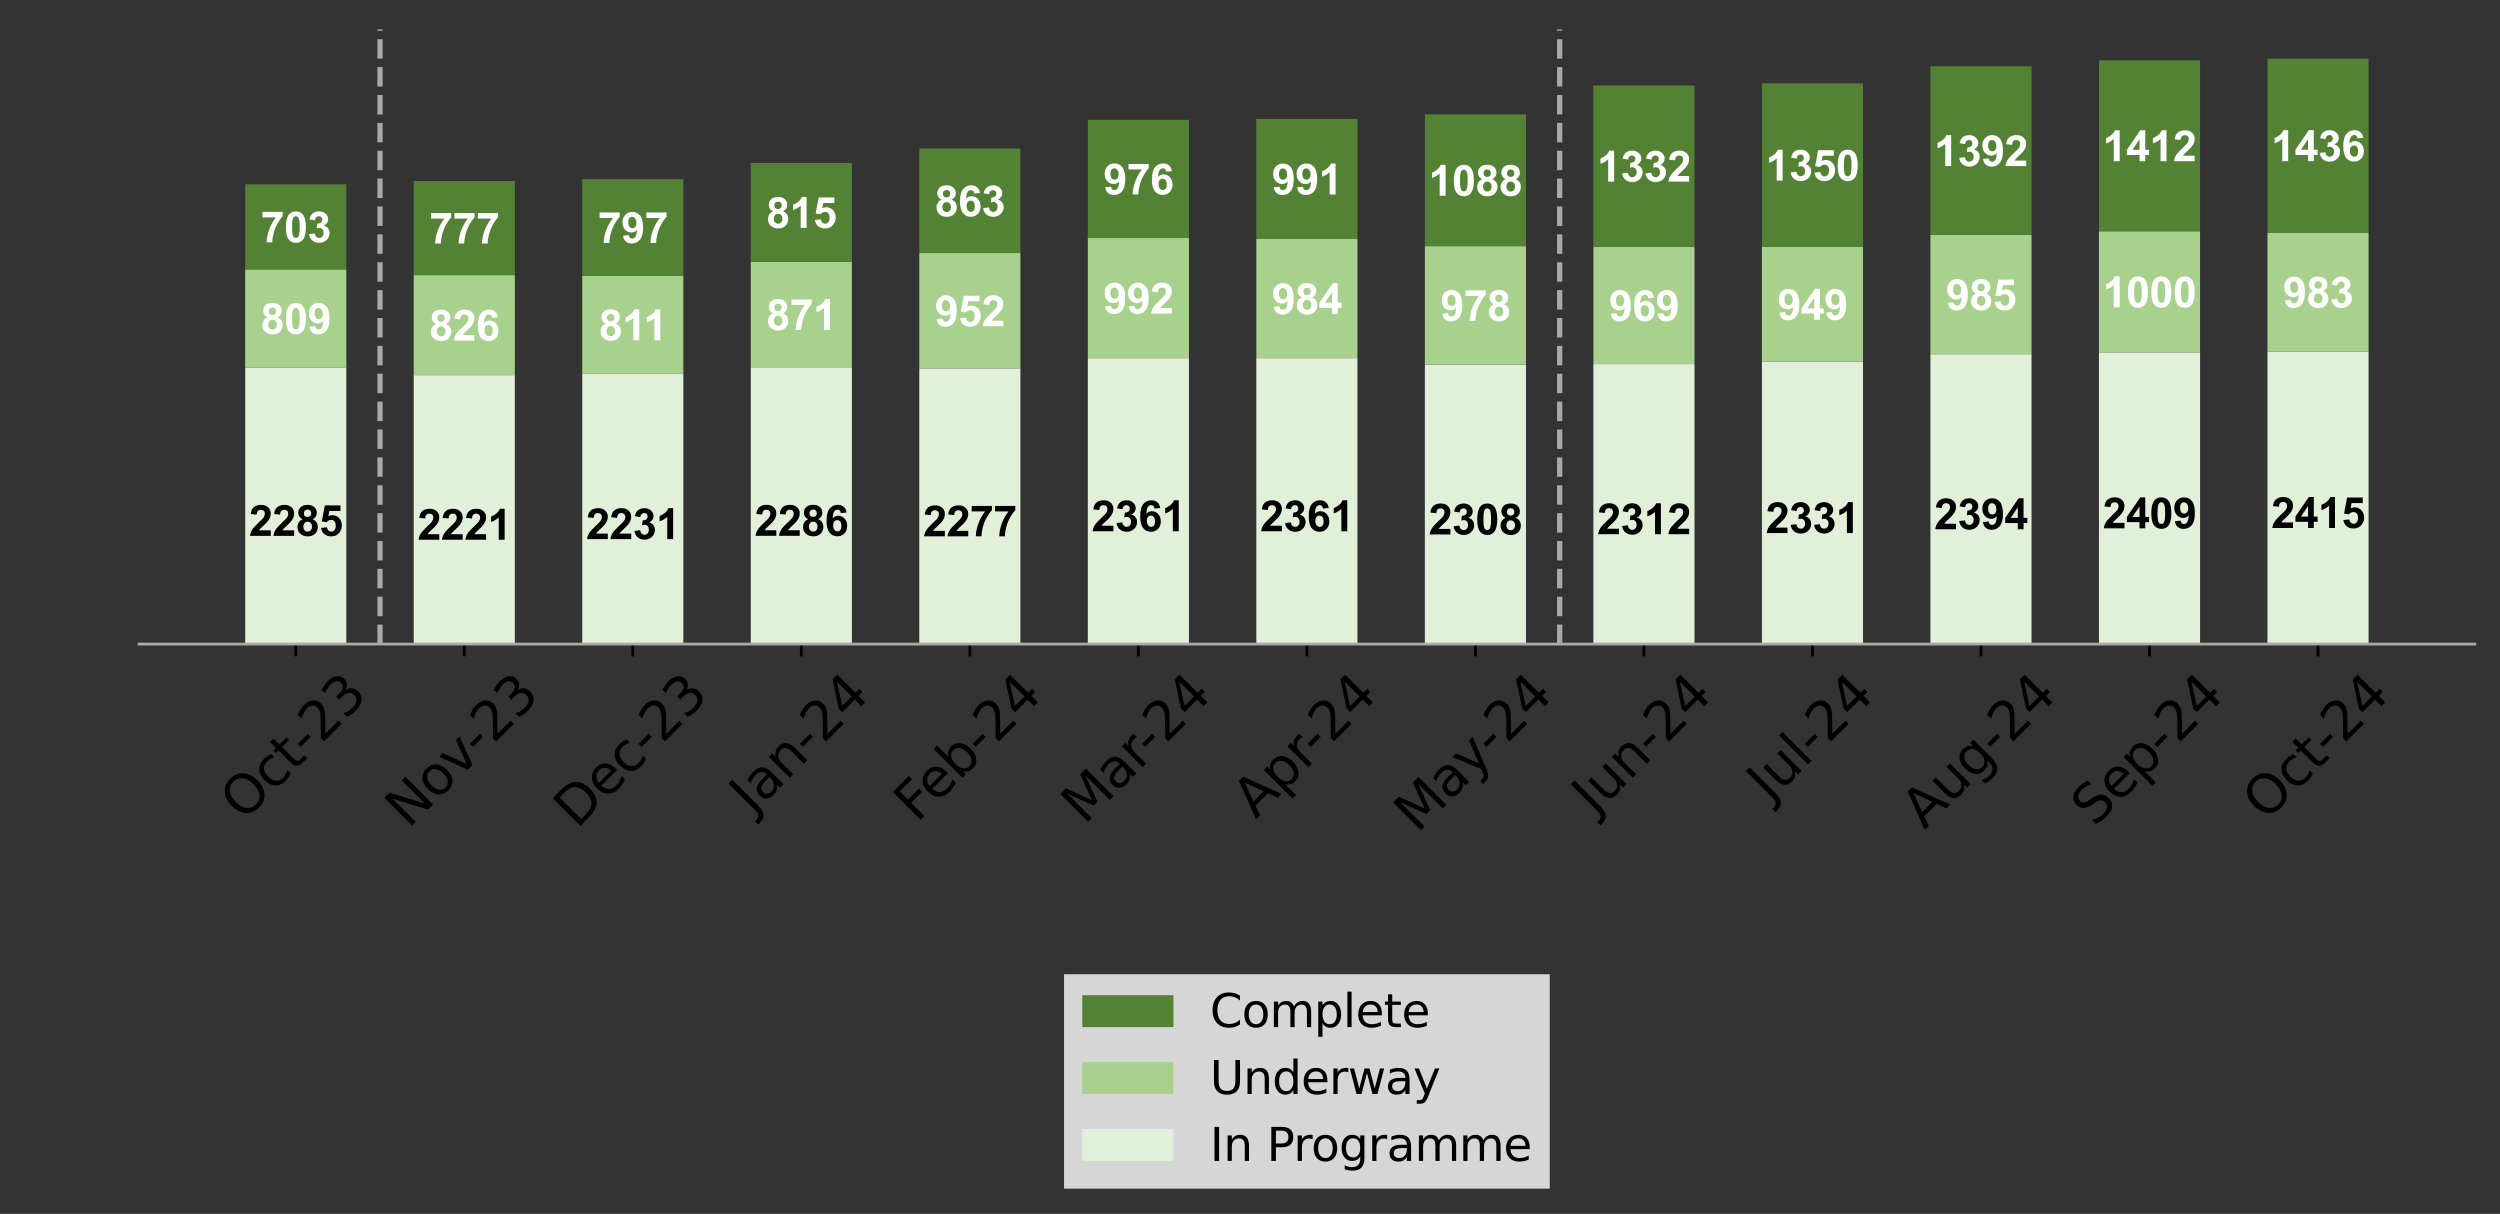
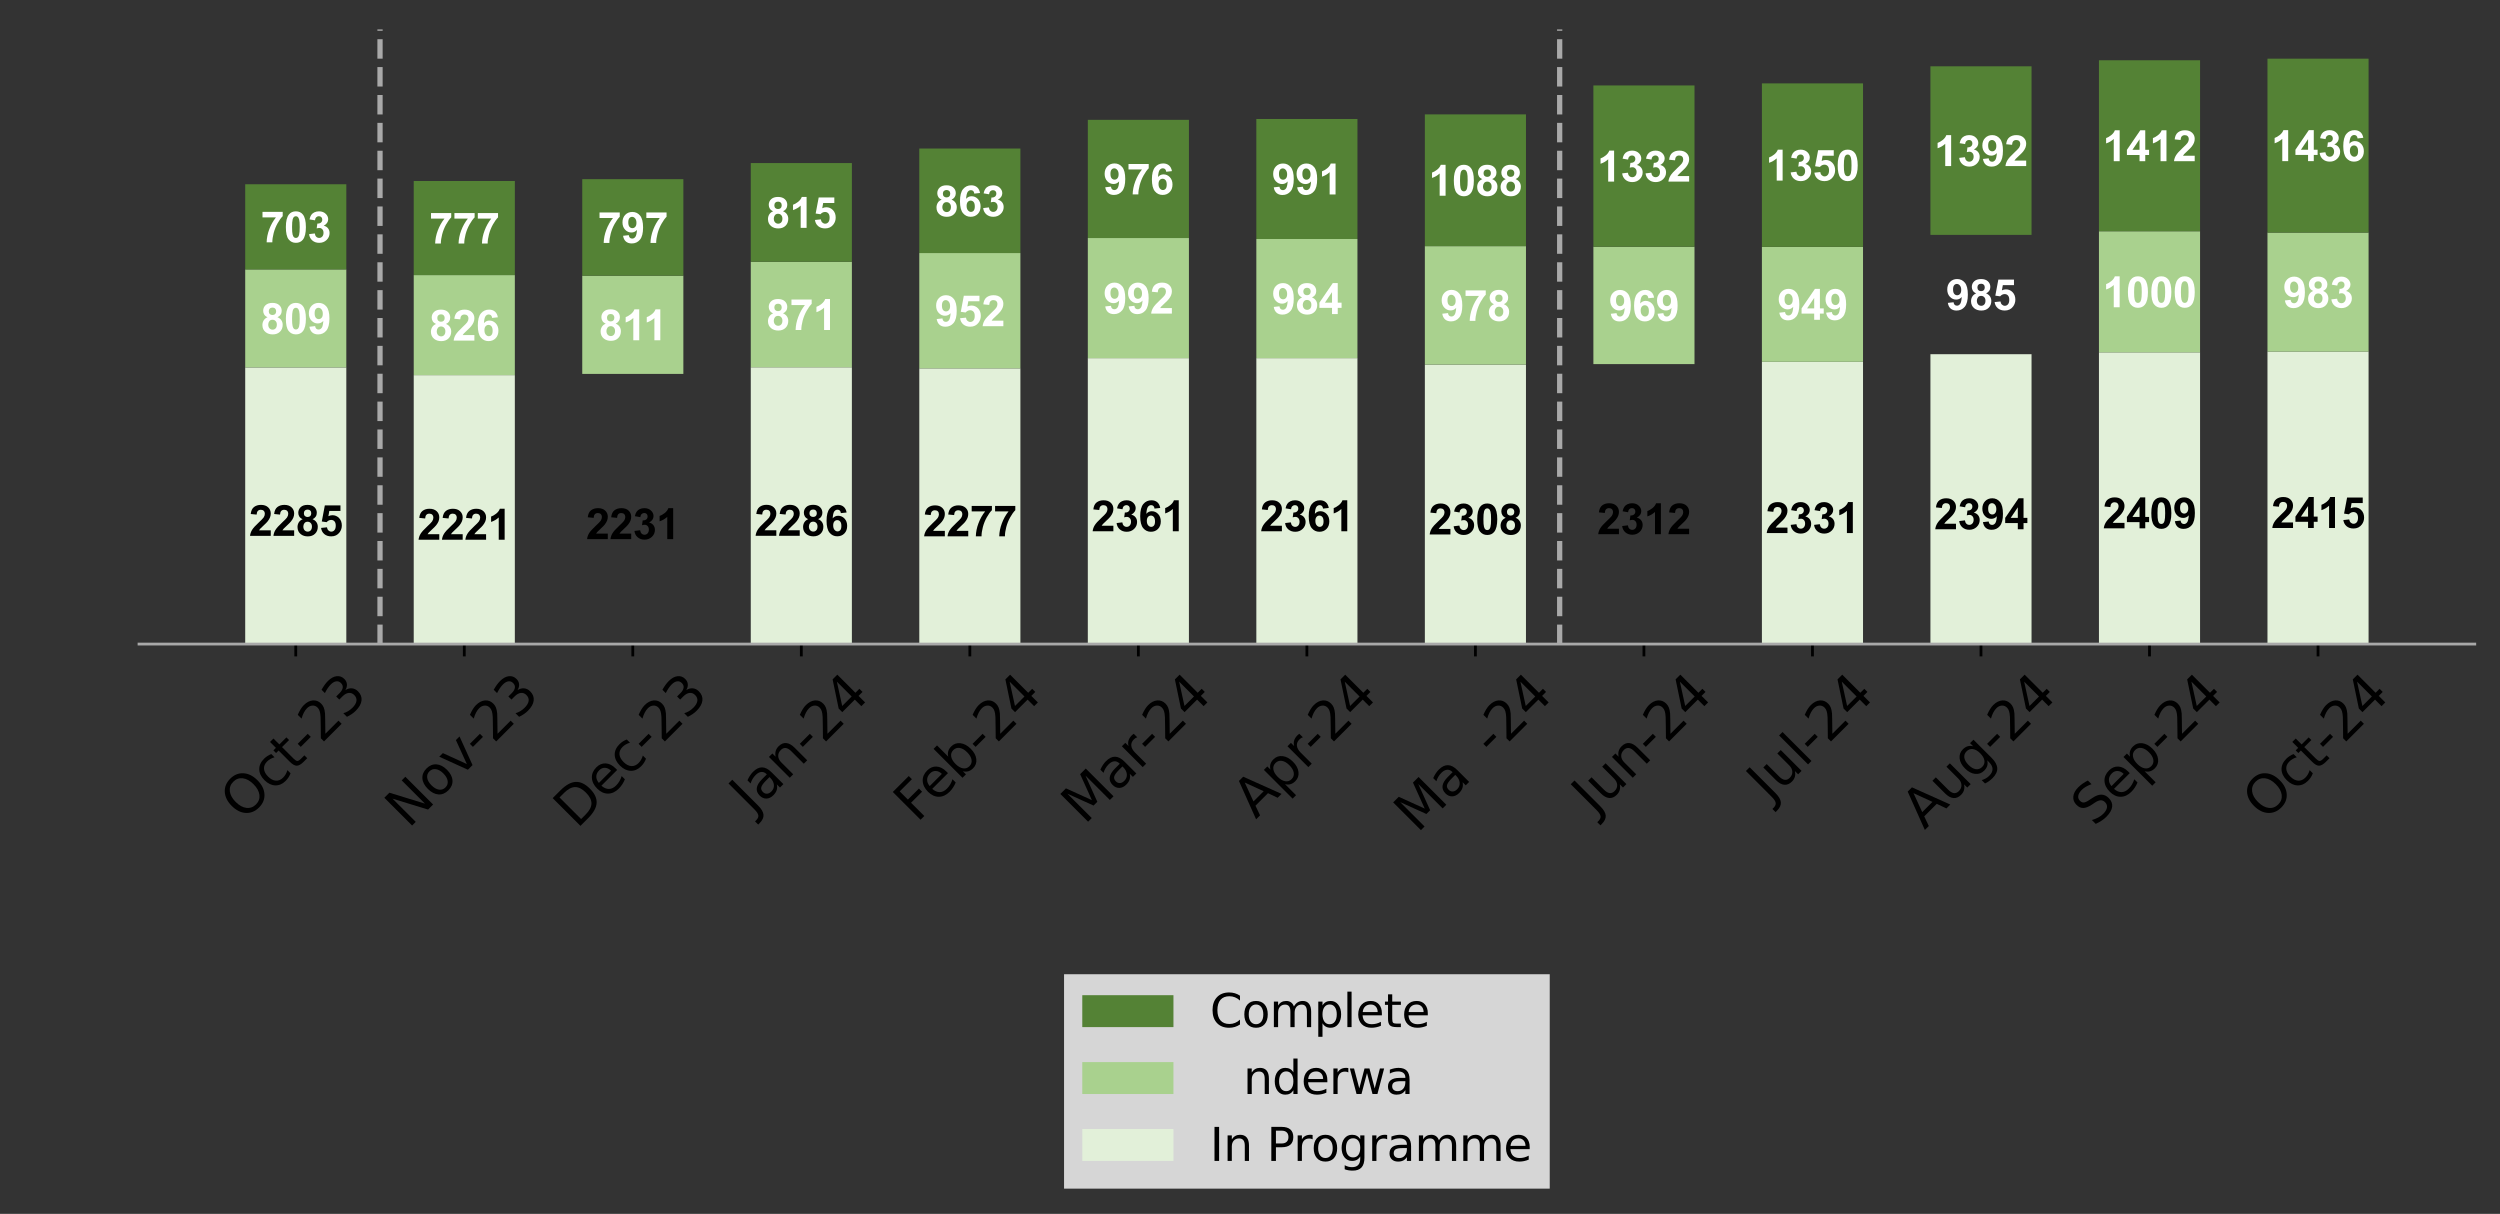
<svg xmlns="http://www.w3.org/2000/svg" xmlns:xlink="http://www.w3.org/1999/xlink" height="346.179pt" version="1.1" viewBox="0 0 712.96 346.179" width="712.96pt">
  <rect x="0" y="0" width="712.96" height="346.179" fill="#333333" stroke="none" />
  <defs>
    <style type="text/css">*{stroke-linecap:butt;stroke-linejoin:round;}</style>
  </defs>
  <g id="figure_1">
    <g id="patch_1">
      <path d="M 0 346.179  L 712.96 346.179  L 712.96 0  L 0 0  z " style="fill:none;" />
    </g>
    <g id="axes_1">
      <g id="patch_2">
        <path d="M 39.65 183.685  L 705.76 183.685  L 705.76 8.385  L 39.65 8.385  z " style="fill:none;" />
      </g>
      <g id="patch_3">
        <path clip-path="url(#p31ed3a5bf6)" d="M 69.928 183.685  L 98.764 183.685  L 98.764 104.767  L 69.928 104.767  z " style="fill:#e2f0d9;" />
      </g>
      <g id="patch_4">
        <path clip-path="url(#p31ed3a5bf6)" d="M 117.988 183.685  L 146.824 183.685  L 146.824 106.978  L 117.988 106.978  z " style="fill:#e2f0d9;" />
      </g>
      <g id="patch_5">
-         <path clip-path="url(#p31ed3a5bf6)" d="M 166.047 183.685  L 194.883 183.685  L 194.883 106.632  L 166.047 106.632  z " style="fill:#e2f0d9;" />
-       </g>
+         </g>
      <g id="patch_6">
        <path clip-path="url(#p31ed3a5bf6)" d="M 214.107 183.685  L 242.943 183.685  L 242.943 104.733  L 214.107 104.733  z " style="fill:#e2f0d9;" />
      </g>
      <g id="patch_7">
        <path clip-path="url(#p31ed3a5bf6)" d="M 262.167 183.685  L 291.003 183.685  L 291.003 105.044  L 262.167 105.044  z " style="fill:#e2f0d9;" />
      </g>
      <g id="patch_8">
        <path clip-path="url(#p31ed3a5bf6)" d="M 310.227 183.685  L 339.063 183.685  L 339.063 102.143  L 310.227 102.143  z " style="fill:#e2f0d9;" />
      </g>
      <g id="patch_9">
        <path clip-path="url(#p31ed3a5bf6)" d="M 358.287 183.685  L 387.123 183.685  L 387.123 102.143  L 358.287 102.143  z " style="fill:#e2f0d9;" />
      </g>
      <g id="patch_10">
        <path clip-path="url(#p31ed3a5bf6)" d="M 406.347 183.685  L 435.183 183.685  L 435.183 103.973  L 406.347 103.973  z " style="fill:#e2f0d9;" />
      </g>
      <g id="patch_11">
-         <path clip-path="url(#p31ed3a5bf6)" d="M 454.407 183.685  L 483.243 183.685  L 483.243 103.835  L 454.407 103.835  z " style="fill:#e2f0d9;" />
-       </g>
+         </g>
      <g id="patch_12">
        <path clip-path="url(#p31ed3a5bf6)" d="M 502.467 183.685  L 531.303 183.685  L 531.303 103.179  L 502.467 103.179  z " style="fill:#e2f0d9;" />
      </g>
      <g id="patch_13">
        <path clip-path="url(#p31ed3a5bf6)" d="M 550.527 183.685  L 579.363 183.685  L 579.363 101.003  L 550.527 101.003  z " style="fill:#e2f0d9;" />
      </g>
      <g id="patch_14">
        <path clip-path="url(#p31ed3a5bf6)" d="M 598.586 183.685  L 627.422 183.685  L 627.422 100.485  L 598.586 100.485  z " style="fill:#e2f0d9;" />
      </g>
      <g id="patch_15">
        <path clip-path="url(#p31ed3a5bf6)" d="M 646.646 183.685  L 675.482 183.685  L 675.482 100.278  L 646.646 100.278  z " style="fill:#e2f0d9;" />
      </g>
      <g id="patch_16">
        <path clip-path="url(#p31ed3a5bf6)" d="M 69.928 104.767  L 98.764 104.767  L 98.764 76.827  L 69.928 76.827  z " style="fill:#a9d18e;" />
      </g>
      <g id="patch_17">
        <path clip-path="url(#p31ed3a5bf6)" d="M 117.988 106.978  L 146.824 106.978  L 146.824 78.45  L 117.988 78.45  z " style="fill:#a9d18e;" />
      </g>
      <g id="patch_18">
        <path clip-path="url(#p31ed3a5bf6)" d="M 166.047 106.632  L 194.883 106.632  L 194.883 78.623  L 166.047 78.623  z " style="fill:#a9d18e;" />
      </g>
      <g id="patch_19">
        <path clip-path="url(#p31ed3a5bf6)" d="M 214.107 104.733  L 242.943 104.733  L 242.943 74.651  L 214.107 74.651  z " style="fill:#a9d18e;" />
      </g>
      <g id="patch_20">
        <path clip-path="url(#p31ed3a5bf6)" d="M 262.167 105.044  L 291.003 105.044  L 291.003 72.164  L 262.167 72.164  z " style="fill:#a9d18e;" />
      </g>
      <g id="patch_21">
        <path clip-path="url(#p31ed3a5bf6)" d="M 310.227 102.143  L 339.063 102.143  L 339.063 67.882  L 310.227 67.882  z " style="fill:#a9d18e;" />
      </g>
      <g id="patch_22">
        <path clip-path="url(#p31ed3a5bf6)" d="M 358.287 102.143  L 387.123 102.143  L 387.123 68.158  L 358.287 68.158  z " style="fill:#a9d18e;" />
      </g>
      <g id="patch_23">
        <path clip-path="url(#p31ed3a5bf6)" d="M 406.347 103.973  L 435.183 103.973  L 435.183 70.196  L 406.347 70.196  z " style="fill:#a9d18e;" />
      </g>
      <g id="patch_24">
        <path clip-path="url(#p31ed3a5bf6)" d="M 454.407 103.835  L 483.243 103.835  L 483.243 70.369  L 454.407 70.369  z " style="fill:#a9d18e;" />
      </g>
      <g id="patch_25">
        <path clip-path="url(#p31ed3a5bf6)" d="M 502.467 103.179  L 531.303 103.179  L 531.303 70.403  L 502.467 70.403  z " style="fill:#a9d18e;" />
      </g>
      <g id="patch_26">
-         <path clip-path="url(#p31ed3a5bf6)" d="M 550.527 101.003  L 579.363 101.003  L 579.363 66.984  L 550.527 66.984  z " style="fill:#a9d18e;" />
-       </g>
+         </g>
      <g id="patch_27">
        <path clip-path="url(#p31ed3a5bf6)" d="M 598.586 100.485  L 627.422 100.485  L 627.422 65.948  L 598.586 65.948  z " style="fill:#a9d18e;" />
      </g>
      <g id="patch_28">
        <path clip-path="url(#p31ed3a5bf6)" d="M 646.646 100.278  L 675.482 100.278  L 675.482 66.328  L 646.646 66.328  z " style="fill:#a9d18e;" />
      </g>
      <g id="patch_29">
        <path clip-path="url(#p31ed3a5bf6)" d="M 69.928 76.827  L 98.764 76.827  L 98.764 52.547  L 69.928 52.547  z " style="fill:#548235;" />
      </g>
      <g id="patch_30">
        <path clip-path="url(#p31ed3a5bf6)" d="M 117.988 78.45  L 146.824 78.45  L 146.824 51.615  L 117.988 51.615  z " style="fill:#548235;" />
      </g>
      <g id="patch_31">
        <path clip-path="url(#p31ed3a5bf6)" d="M 166.047 78.623  L 194.883 78.623  L 194.883 51.097  L 166.047 51.097  z " style="fill:#548235;" />
      </g>
      <g id="patch_32">
        <path clip-path="url(#p31ed3a5bf6)" d="M 214.107 74.651  L 242.943 74.651  L 242.943 46.503  L 214.107 46.503  z " style="fill:#548235;" />
      </g>
      <g id="patch_33">
        <path clip-path="url(#p31ed3a5bf6)" d="M 262.167 72.164  L 291.003 72.164  L 291.003 42.359  L 262.167 42.359  z " style="fill:#548235;" />
      </g>
      <g id="patch_34">
        <path clip-path="url(#p31ed3a5bf6)" d="M 310.227 67.882  L 339.063 67.882  L 339.063 34.174  L 310.227 34.174  z " style="fill:#548235;" />
      </g>
      <g id="patch_35">
        <path clip-path="url(#p31ed3a5bf6)" d="M 358.287 68.158  L 387.123 68.158  L 387.123 33.932  L 358.287 33.932  z " style="fill:#548235;" />
      </g>
      <g id="patch_36">
        <path clip-path="url(#p31ed3a5bf6)" d="M 406.347 70.196  L 435.183 70.196  L 435.183 32.619  L 406.347 32.619  z " style="fill:#548235;" />
      </g>
      <g id="patch_37">
        <path clip-path="url(#p31ed3a5bf6)" d="M 454.407 70.369  L 483.243 70.369  L 483.243 24.365  L 454.407 24.365  z " style="fill:#548235;" />
      </g>
      <g id="patch_38">
        <path clip-path="url(#p31ed3a5bf6)" d="M 502.467 70.403  L 531.303 70.403  L 531.303 23.778  L 502.467 23.778  z " style="fill:#548235;" />
      </g>
      <g id="patch_39">
        <path clip-path="url(#p31ed3a5bf6)" d="M 550.527 66.984  L 579.363 66.984  L 579.363 18.908  L 550.527 18.908  z " style="fill:#548235;" />
      </g>
      <g id="patch_40">
        <path clip-path="url(#p31ed3a5bf6)" d="M 598.586 65.948  L 627.422 65.948  L 627.422 17.181  L 598.586 17.181  z " style="fill:#548235;" />
      </g>
      <g id="patch_41">
        <path clip-path="url(#p31ed3a5bf6)" d="M 646.646 66.328  L 675.482 66.328  L 675.482 16.732  L 646.646 16.732  z " style="fill:#548235;" />
      </g>
      <g id="matplotlib.axis_1">
        <g id="xtick_1">
          <g id="line2d_1">
            <defs>
              <path d="M 0 0  L 0 3.5  " id="m6306b6f9f6" style="stroke:#000000;stroke-width:0.8;" />
            </defs>
            <g>
              <use style="stroke:#000000;stroke-width:0.8;" x="84.346" xlink:href="#m6306b6f9f6" y="183.685" />
            </g>
          </g>
          <g id="text_1">
            <g transform="translate(69.441 234.407)rotate(-45)scale(0.15 -0.15)">
              <defs>
                <path d="M 2522 4238  Q 1834 4238 1429 3725  Q 1025 3213 1025 2328  Q 1025 1447 1429 934  Q 1834 422 2522 422  Q 3209 422 3611 934  Q 4013 1447 4013 2328  Q 4013 3213 3611 3725  Q 3209 4238 2522 4238  z M 2522 4750  Q 3503 4750 4090 4092  Q 4678 3434 4678 2328  Q 4678 1225 4090 567  Q 3503 -91 2522 -91  Q 1538 -91 948 565  Q 359 1222 359 2328  Q 359 3434 948 4092  Q 1538 4750 2522 4750  z " id="DejaVuSans-4f" transform="scale(0.016)" />
                <path d="M 3122 3366  L 3122 2828  Q 2878 2963 2633 3030  Q 2388 3097 2138 3097  Q 1578 3097 1268 2742  Q 959 2388 959 1747  Q 959 1106 1268 751  Q 1578 397 2138 397  Q 2388 397 2633 464  Q 2878 531 3122 666  L 3122 134  Q 2881 22 2623 -34  Q 2366 -91 2075 -91  Q 1284 -91 818 406  Q 353 903 353 1747  Q 353 2603 823 3093  Q 1294 3584 2113 3584  Q 2378 3584 2631 3529  Q 2884 3475 3122 3366  z " id="DejaVuSans-63" transform="scale(0.016)" />
                <path d="M 1172 4494  L 1172 3500  L 2356 3500  L 2356 3053  L 1172 3053  L 1172 1153  Q 1172 725 1289 603  Q 1406 481 1766 481  L 2356 481  L 2356 0  L 1766 0  Q 1100 0 847 248  Q 594 497 594 1153  L 594 3053  L 172 3053  L 172 3500  L 594 3500  L 594 4494  L 1172 4494  z " id="DejaVuSans-74" transform="scale(0.016)" />
                <path d="M 313 2009  L 1997 2009  L 1997 1497  L 313 1497  L 313 2009  z " id="DejaVuSans-2d" transform="scale(0.016)" />
                <path d="M 1228 531  L 3431 531  L 3431 0  L 469 0  L 469 531  Q 828 903 1448 1529  Q 2069 2156 2228 2338  Q 2531 2678 2651 2914  Q 2772 3150 2772 3378  Q 2772 3750 2511 3984  Q 2250 4219 1831 4219  Q 1534 4219 1204 4116  Q 875 4013 500 3803  L 500 4441  Q 881 4594 1212 4672  Q 1544 4750 1819 4750  Q 2544 4750 2975 4387  Q 3406 4025 3406 3419  Q 3406 3131 3298 2873  Q 3191 2616 2906 2266  Q 2828 2175 2409 1742  Q 1991 1309 1228 531  z " id="DejaVuSans-32" transform="scale(0.016)" />
                <path d="M 2597 2516  Q 3050 2419 3304 2112  Q 3559 1806 3559 1356  Q 3559 666 3084 287  Q 2609 -91 1734 -91  Q 1441 -91 1130 -33  Q 819 25 488 141  L 488 750  Q 750 597 1062 519  Q 1375 441 1716 441  Q 2309 441 2620 675  Q 2931 909 2931 1356  Q 2931 1769 2642 2001  Q 2353 2234 1838 2234  L 1294 2234  L 1294 2753  L 1863 2753  Q 2328 2753 2575 2939  Q 2822 3125 2822 3475  Q 2822 3834 2567 4026  Q 2313 4219 1838 4219  Q 1578 4219 1281 4162  Q 984 4106 628 3988  L 628 4550  Q 988 4650 1302 4700  Q 1616 4750 1894 4750  Q 2613 4750 3031 4423  Q 3450 4097 3450 3541  Q 3450 3153 3228 2886  Q 3006 2619 2597 2516  z " id="DejaVuSans-33" transform="scale(0.016)" />
              </defs>
              <use xlink:href="#DejaVuSans-4f" />
              <use x="78.711" xlink:href="#DejaVuSans-63" />
              <use x="133.691" xlink:href="#DejaVuSans-74" />
              <use x="172.9" xlink:href="#DejaVuSans-2d" />
              <use x="208.984" xlink:href="#DejaVuSans-32" />
              <use x="272.607" xlink:href="#DejaVuSans-33" />
            </g>
          </g>
        </g>
        <g id="xtick_2">
          <g id="line2d_2">
            <g>
              <use style="stroke:#000000;stroke-width:0.8;" x="132.406" xlink:href="#m6306b6f9f6" y="183.685" />
            </g>
          </g>
          <g id="text_2">
            <g transform="translate(116.458 236.492)rotate(-45)scale(0.15 -0.15)">
              <defs>
                <path d="M 628 4666  L 1478 4666  L 3547 763  L 3547 4666  L 4159 4666  L 4159 0  L 3309 0  L 1241 3903  L 1241 0  L 628 0  L 628 4666  z " id="DejaVuSans-4e" transform="scale(0.016)" />
                <path d="M 1959 3097  Q 1497 3097 1228 2736  Q 959 2375 959 1747  Q 959 1119 1226 758  Q 1494 397 1959 397  Q 2419 397 2687 759  Q 2956 1122 2956 1747  Q 2956 2369 2687 2733  Q 2419 3097 1959 3097  z M 1959 3584  Q 2709 3584 3137 3096  Q 3566 2609 3566 1747  Q 3566 888 3137 398  Q 2709 -91 1959 -91  Q 1206 -91 779 398  Q 353 888 353 1747  Q 353 2609 779 3096  Q 1206 3584 1959 3584  z " id="DejaVuSans-6f" transform="scale(0.016)" />
                <path d="M 191 3500  L 800 3500  L 1894 563  L 2988 3500  L 3597 3500  L 2284 0  L 1503 0  L 191 3500  z " id="DejaVuSans-76" transform="scale(0.016)" />
              </defs>
              <use xlink:href="#DejaVuSans-4e" />
              <use x="74.805" xlink:href="#DejaVuSans-6f" />
              <use x="135.986" xlink:href="#DejaVuSans-76" />
              <use x="192.541" xlink:href="#DejaVuSans-2d" />
              <use x="228.625" xlink:href="#DejaVuSans-32" />
              <use x="292.248" xlink:href="#DejaVuSans-33" />
            </g>
          </g>
        </g>
        <g id="xtick_3">
          <g id="line2d_3">
            <g>
              <use style="stroke:#000000;stroke-width:0.8;" x="180.465" xlink:href="#m6306b6f9f6" y="183.685" />
            </g>
          </g>
          <g id="text_3">
            <g transform="translate(164.468 236.593)rotate(-45)scale(0.15 -0.15)">
              <defs>
                <path d="M 1259 4147  L 1259 519  L 2022 519  Q 2988 519 3436 956  Q 3884 1394 3884 2338  Q 3884 3275 3436 3711  Q 2988 4147 2022 4147  L 1259 4147  z M 628 4666  L 1925 4666  Q 3281 4666 3915 4102  Q 4550 3538 4550 2338  Q 4550 1131 3912 565  Q 3275 0 1925 0  L 628 0  L 628 4666  z " id="DejaVuSans-44" transform="scale(0.016)" />
                <path d="M 3597 1894  L 3597 1613  L 953 1613  Q 991 1019 1311 708  Q 1631 397 2203 397  Q 2534 397 2845 478  Q 3156 559 3463 722  L 3463 178  Q 3153 47 2828 -22  Q 2503 -91 2169 -91  Q 1331 -91 842 396  Q 353 884 353 1716  Q 353 2575 817 3079  Q 1281 3584 2069 3584  Q 2775 3584 3186 3129  Q 3597 2675 3597 1894  z M 3022 2063  Q 3016 2534 2758 2815  Q 2500 3097 2075 3097  Q 1594 3097 1305 2825  Q 1016 2553 972 2059  L 3022 2063  z " id="DejaVuSans-65" transform="scale(0.016)" />
              </defs>
              <use xlink:href="#DejaVuSans-44" />
              <use x="77.002" xlink:href="#DejaVuSans-65" />
              <use x="138.525" xlink:href="#DejaVuSans-63" />
              <use x="193.506" xlink:href="#DejaVuSans-2d" />
              <use x="229.59" xlink:href="#DejaVuSans-32" />
              <use x="293.213" xlink:href="#DejaVuSans-33" />
            </g>
          </g>
        </g>
        <g id="xtick_4">
          <g id="line2d_4">
            <g>
              <use style="stroke:#000000;stroke-width:0.8;" x="228.525" xlink:href="#m6306b6f9f6" y="183.685" />
            </g>
          </g>
          <g id="text_4">
            <g transform="translate(214.615 232.418)rotate(-45)scale(0.15 -0.15)">
              <defs>
                <path d="M 628 4666  L 1259 4666  L 1259 325  Q 1259 -519 939 -900  Q 619 -1281 -91 -1281  L -331 -1281  L -331 -750  L -134 -750  Q 284 -750 456 -515  Q 628 -281 628 325  L 628 4666  z " id="DejaVuSans-4a" transform="scale(0.016)" />
                <path d="M 2194 1759  Q 1497 1759 1228 1600  Q 959 1441 959 1056  Q 959 750 1161 570  Q 1363 391 1709 391  Q 2188 391 2477 730  Q 2766 1069 2766 1631  L 2766 1759  L 2194 1759  z M 3341 1997  L 3341 0  L 2766 0  L 2766 531  Q 2569 213 2275 61  Q 1981 -91 1556 -91  Q 1019 -91 701 211  Q 384 513 384 1019  Q 384 1609 779 1909  Q 1175 2209 1959 2209  L 2766 2209  L 2766 2266  Q 2766 2663 2505 2880  Q 2244 3097 1772 3097  Q 1472 3097 1187 3025  Q 903 2953 641 2809  L 641 3341  Q 956 3463 1253 3523  Q 1550 3584 1831 3584  Q 2591 3584 2966 3190  Q 3341 2797 3341 1997  z " id="DejaVuSans-61" transform="scale(0.016)" />
                <path d="M 3513 2113  L 3513 0  L 2938 0  L 2938 2094  Q 2938 2591 2744 2837  Q 2550 3084 2163 3084  Q 1697 3084 1428 2787  Q 1159 2491 1159 1978  L 1159 0  L 581 0  L 581 3500  L 1159 3500  L 1159 2956  Q 1366 3272 1645 3428  Q 1925 3584 2291 3584  Q 2894 3584 3203 3211  Q 3513 2838 3513 2113  z " id="DejaVuSans-6e" transform="scale(0.016)" />
                <path d="M 2419 4116  L 825 1625  L 2419 1625  L 2419 4116  z M 2253 4666  L 3047 4666  L 3047 1625  L 3713 1625  L 3713 1100  L 3047 1100  L 3047 0  L 2419 0  L 2419 1100  L 313 1100  L 313 1709  L 2253 4666  z " id="DejaVuSans-34" transform="scale(0.016)" />
              </defs>
              <use xlink:href="#DejaVuSans-4a" />
              <use x="29.492" xlink:href="#DejaVuSans-61" />
              <use x="90.771" xlink:href="#DejaVuSans-6e" />
              <use x="154.15" xlink:href="#DejaVuSans-2d" />
              <use x="190.234" xlink:href="#DejaVuSans-32" />
              <use x="253.857" xlink:href="#DejaVuSans-34" />
            </g>
          </g>
        </g>
        <g id="xtick_5">
          <g id="line2d_5">
            <g>
              <use style="stroke:#000000;stroke-width:0.8;" x="276.585" xlink:href="#m6306b6f9f6" y="183.685" />
            </g>
          </g>
          <g id="text_5">
            <g transform="translate(261.462 234.845)rotate(-45)scale(0.15 -0.15)">
              <defs>
                <path d="M 628 4666  L 3309 4666  L 3309 4134  L 1259 4134  L 1259 2759  L 3109 2759  L 3109 2228  L 1259 2228  L 1259 0  L 628 0  L 628 4666  z " id="DejaVuSans-46" transform="scale(0.016)" />
                <path d="M 3116 1747  Q 3116 2381 2855 2742  Q 2594 3103 2138 3103  Q 1681 3103 1420 2742  Q 1159 2381 1159 1747  Q 1159 1113 1420 752  Q 1681 391 2138 391  Q 2594 391 2855 752  Q 3116 1113 3116 1747  z M 1159 2969  Q 1341 3281 1617 3432  Q 1894 3584 2278 3584  Q 2916 3584 3314 3078  Q 3713 2572 3713 1747  Q 3713 922 3314 415  Q 2916 -91 2278 -91  Q 1894 -91 1617 61  Q 1341 213 1159 525  L 1159 0  L 581 0  L 581 4863  L 1159 4863  L 1159 2969  z " id="DejaVuSans-62" transform="scale(0.016)" />
              </defs>
              <use xlink:href="#DejaVuSans-46" />
              <use x="52.02" xlink:href="#DejaVuSans-65" />
              <use x="113.543" xlink:href="#DejaVuSans-62" />
              <use x="177.02" xlink:href="#DejaVuSans-2d" />
              <use x="213.104" xlink:href="#DejaVuSans-32" />
              <use x="276.727" xlink:href="#DejaVuSans-34" />
            </g>
          </g>
        </g>
        <g id="xtick_6">
          <g id="line2d_6">
            <g>
              <use style="stroke:#000000;stroke-width:0.8;" x="324.645" xlink:href="#m6306b6f9f6" y="183.685" />
            </g>
          </g>
          <g id="text_6">
            <g transform="translate(309.242 235.403)rotate(-45)scale(0.15 -0.15)">
              <defs>
                <path d="M 628 4666  L 1569 4666  L 2759 1491  L 3956 4666  L 4897 4666  L 4897 0  L 4281 0  L 4281 4097  L 3078 897  L 2444 897  L 1241 4097  L 1241 0  L 628 0  L 628 4666  z " id="DejaVuSans-4d" transform="scale(0.016)" />
                <path d="M 2631 2963  Q 2534 3019 2420 3045  Q 2306 3072 2169 3072  Q 1681 3072 1420 2755  Q 1159 2438 1159 1844  L 1159 0  L 581 0  L 581 3500  L 1159 3500  L 1159 2956  Q 1341 3275 1631 3429  Q 1922 3584 2338 3584  Q 2397 3584 2469 3576  Q 2541 3569 2628 3553  L 2631 2963  z " id="DejaVuSans-72" transform="scale(0.016)" />
              </defs>
              <use xlink:href="#DejaVuSans-4d" />
              <use x="86.279" xlink:href="#DejaVuSans-61" />
              <use x="147.559" xlink:href="#DejaVuSans-72" />
              <use x="182.297" xlink:href="#DejaVuSans-2d" />
              <use x="218.381" xlink:href="#DejaVuSans-32" />
              <use x="282.004" xlink:href="#DejaVuSans-34" />
            </g>
          </g>
        </g>
        <g id="xtick_7">
          <g id="line2d_7">
            <g>
              <use style="stroke:#000000;stroke-width:0.8;" x="372.705" xlink:href="#m6306b6f9f6" y="183.685" />
            </g>
          </g>
          <g id="text_7">
            <g transform="translate(358.133 233.741)rotate(-45)scale(0.15 -0.15)">
              <defs>
                <path d="M 2188 4044  L 1331 1722  L 3047 1722  L 2188 4044  z M 1831 4666  L 2547 4666  L 4325 0  L 3669 0  L 3244 1197  L 1141 1197  L 716 0  L 50 0  L 1831 4666  z " id="DejaVuSans-41" transform="scale(0.016)" />
                <path d="M 1159 525  L 1159 -1331  L 581 -1331  L 581 3500  L 1159 3500  L 1159 2969  Q 1341 3281 1617 3432  Q 1894 3584 2278 3584  Q 2916 3584 3314 3078  Q 3713 2572 3713 1747  Q 3713 922 3314 415  Q 2916 -91 2278 -91  Q 1894 -91 1617 61  Q 1341 213 1159 525  z M 3116 1747  Q 3116 2381 2855 2742  Q 2594 3103 2138 3103  Q 1681 3103 1420 2742  Q 1159 2381 1159 1747  Q 1159 1113 1420 752  Q 1681 391 2138 391  Q 2594 391 2855 752  Q 3116 1113 3116 1747  z " id="DejaVuSans-70" transform="scale(0.016)" />
              </defs>
              <use xlink:href="#DejaVuSans-41" />
              <use x="68.408" xlink:href="#DejaVuSans-70" />
              <use x="131.885" xlink:href="#DejaVuSans-72" />
              <use x="166.623" xlink:href="#DejaVuSans-2d" />
              <use x="202.707" xlink:href="#DejaVuSans-32" />
              <use x="266.33" xlink:href="#DejaVuSans-34" />
            </g>
          </g>
        </g>
        <g id="xtick_8">
          <g id="line2d_8">
            <g>
              <use style="stroke:#000000;stroke-width:0.8;" x="420.765" xlink:href="#m6306b6f9f6" y="183.685" />
            </g>
          </g>
          <g id="text_8">
            <g transform="translate(404.158 237.811)rotate(-45)scale(0.15 -0.15)">
              <defs>
-                 <path d="M 2059 -325  Q 1816 -950 1584 -1140  Q 1353 -1331 966 -1331  L 506 -1331  L 506 -850  L 844 -850  Q 1081 -850 1212 -737  Q 1344 -625 1503 -206  L 1606 56  L 191 3500  L 800 3500  L 1894 763  L 2988 3500  L 3597 3500  L 2059 -325  z " id="DejaVuSans-79" transform="scale(0.016)" />
-               </defs>
+                 </defs>
              <use xlink:href="#DejaVuSans-4d" />
              <use x="86.279" xlink:href="#DejaVuSans-61" />
              <use x="147.559" xlink:href="#DejaVuSans-79" />
              <use x="204.988" xlink:href="#DejaVuSans-2d" />
              <use x="241.072" xlink:href="#DejaVuSans-32" />
              <use x="304.695" xlink:href="#DejaVuSans-34" />
            </g>
          </g>
        </g>
        <g id="xtick_9">
          <g id="line2d_9">
            <g>
              <use style="stroke:#000000;stroke-width:0.8;" x="468.825" xlink:href="#m6306b6f9f6" y="183.685" />
            </g>
          </g>
          <g id="text_9">
            <g transform="translate(454.803 232.64)rotate(-45)scale(0.15 -0.15)">
              <defs>
                <path d="M 544 1381  L 544 3500  L 1119 3500  L 1119 1403  Q 1119 906 1312 657  Q 1506 409 1894 409  Q 2359 409 2629 706  Q 2900 1003 2900 1516  L 2900 3500  L 3475 3500  L 3475 0  L 2900 0  L 2900 538  Q 2691 219 2414 64  Q 2138 -91 1772 -91  Q 1169 -91 856 284  Q 544 659 544 1381  z M 1991 3584  L 1991 3584  z " id="DejaVuSans-75" transform="scale(0.016)" />
              </defs>
              <use xlink:href="#DejaVuSans-4a" />
              <use x="29.492" xlink:href="#DejaVuSans-75" />
              <use x="92.871" xlink:href="#DejaVuSans-6e" />
              <use x="156.25" xlink:href="#DejaVuSans-2d" />
              <use x="192.334" xlink:href="#DejaVuSans-32" />
              <use x="255.957" xlink:href="#DejaVuSans-34" />
            </g>
          </g>
        </g>
        <g id="xtick_10">
          <g id="line2d_10">
            <g>
              <use style="stroke:#000000;stroke-width:0.8;" x="516.885" xlink:href="#m6306b6f9f6" y="183.685" />
            </g>
          </g>
          <g id="text_10">
            <g transform="translate(504.751 228.865)rotate(-45)scale(0.15 -0.15)">
              <defs>
                <path d="M 603 4863  L 1178 4863  L 1178 0  L 603 0  L 603 4863  z " id="DejaVuSans-6c" transform="scale(0.016)" />
              </defs>
              <use xlink:href="#DejaVuSans-4a" />
              <use x="29.492" xlink:href="#DejaVuSans-75" />
              <use x="92.871" xlink:href="#DejaVuSans-6c" />
              <use x="120.654" xlink:href="#DejaVuSans-2d" />
              <use x="156.738" xlink:href="#DejaVuSans-32" />
              <use x="220.361" xlink:href="#DejaVuSans-34" />
            </g>
          </g>
        </g>
        <g id="xtick_11">
          <g id="line2d_11">
            <g>
              <use style="stroke:#000000;stroke-width:0.8;" x="564.945" xlink:href="#m6306b6f9f6" y="183.685" />
            </g>
          </g>
          <g id="text_11">
            <g transform="translate(548.854 236.779)rotate(-45)scale(0.15 -0.15)">
              <defs>
                <path d="M 2906 1791  Q 2906 2416 2648 2759  Q 2391 3103 1925 3103  Q 1463 3103 1205 2759  Q 947 2416 947 1791  Q 947 1169 1205 825  Q 1463 481 1925 481  Q 2391 481 2648 825  Q 2906 1169 2906 1791  z M 3481 434  Q 3481 -459 3084 -895  Q 2688 -1331 1869 -1331  Q 1566 -1331 1297 -1286  Q 1028 -1241 775 -1147  L 775 -588  Q 1028 -725 1275 -790  Q 1522 -856 1778 -856  Q 2344 -856 2625 -561  Q 2906 -266 2906 331  L 2906 616  Q 2728 306 2450 153  Q 2172 0 1784 0  Q 1141 0 747 490  Q 353 981 353 1791  Q 353 2603 747 3093  Q 1141 3584 1784 3584  Q 2172 3584 2450 3431  Q 2728 3278 2906 2969  L 2906 3500  L 3481 3500  L 3481 434  z " id="DejaVuSans-67" transform="scale(0.016)" />
              </defs>
              <use xlink:href="#DejaVuSans-41" />
              <use x="68.408" xlink:href="#DejaVuSans-75" />
              <use x="131.787" xlink:href="#DejaVuSans-67" />
              <use x="195.264" xlink:href="#DejaVuSans-2d" />
              <use x="231.348" xlink:href="#DejaVuSans-32" />
              <use x="294.971" xlink:href="#DejaVuSans-34" />
            </g>
          </g>
        </g>
        <g id="xtick_12">
          <g id="line2d_12">
            <g>
              <use style="stroke:#000000;stroke-width:0.8;" x="613.004" xlink:href="#m6306b6f9f6" y="183.685" />
            </g>
          </g>
          <g id="text_12">
            <g transform="translate(597.273 236.061)rotate(-45)scale(0.15 -0.15)">
              <defs>
                <path d="M 3425 4513  L 3425 3897  Q 3066 4069 2747 4153  Q 2428 4238 2131 4238  Q 1616 4238 1336 4038  Q 1056 3838 1056 3469  Q 1056 3159 1242 3001  Q 1428 2844 1947 2747  L 2328 2669  Q 3034 2534 3370 2195  Q 3706 1856 3706 1288  Q 3706 609 3251 259  Q 2797 -91 1919 -91  Q 1588 -91 1214 -16  Q 841 59 441 206  L 441 856  Q 825 641 1194 531  Q 1563 422 1919 422  Q 2459 422 2753 634  Q 3047 847 3047 1241  Q 3047 1584 2836 1778  Q 2625 1972 2144 2069  L 1759 2144  Q 1053 2284 737 2584  Q 422 2884 422 3419  Q 422 4038 858 4394  Q 1294 4750 2059 4750  Q 2388 4750 2728 4690  Q 3069 4631 3425 4513  z " id="DejaVuSans-53" transform="scale(0.016)" />
              </defs>
              <use xlink:href="#DejaVuSans-53" />
              <use x="63.477" xlink:href="#DejaVuSans-65" />
              <use x="125" xlink:href="#DejaVuSans-70" />
              <use x="188.477" xlink:href="#DejaVuSans-2d" />
              <use x="224.561" xlink:href="#DejaVuSans-32" />
              <use x="288.184" xlink:href="#DejaVuSans-34" />
            </g>
          </g>
        </g>
        <g id="xtick_13">
          <g id="line2d_13">
            <g>
              <use style="stroke:#000000;stroke-width:0.8;" x="661.064" xlink:href="#m6306b6f9f6" y="183.685" />
            </g>
          </g>
          <g id="text_13">
            <g transform="translate(646.16 234.407)rotate(-45)scale(0.15 -0.15)">
              <use xlink:href="#DejaVuSans-4f" />
              <use x="78.711" xlink:href="#DejaVuSans-63" />
              <use x="133.691" xlink:href="#DejaVuSans-74" />
              <use x="172.9" xlink:href="#DejaVuSans-2d" />
              <use x="208.984" xlink:href="#DejaVuSans-32" />
              <use x="272.607" xlink:href="#DejaVuSans-34" />
            </g>
          </g>
        </g>
      </g>
      <g id="matplotlib.axis_2">
        <g id="ytick_1">
          <g id="line2d_14">
            <defs>
              <path d="M 0 0  L -3.5 0  " id="m103841d2fe" style="stroke:#000000;stroke-opacity:0;stroke-width:0.8;" />
            </defs>
            <g>
              <use style="fill-opacity:0;stroke:#000000;stroke-opacity:0;stroke-width:0.8;" x="39.65" xlink:href="#m103841d2fe" y="183.685" />
            </g>
          </g>
          <g id="text_14">
            <g style="opacity:0;" transform="translate(26.288 187.484)scale(0.1 -0.1)">
              <defs>
                <path d="M 2034 4250  Q 1547 4250 1301 3770  Q 1056 3291 1056 2328  Q 1056 1369 1301 889  Q 1547 409 2034 409  Q 2525 409 2770 889  Q 3016 1369 3016 2328  Q 3016 3291 2770 3770  Q 2525 4250 2034 4250  z M 2034 4750  Q 2819 4750 3233 4129  Q 3647 3509 3647 2328  Q 3647 1150 3233 529  Q 2819 -91 2034 -91  Q 1250 -91 836 529  Q 422 1150 422 2328  Q 422 3509 836 4129  Q 1250 4750 2034 4750  z " id="DejaVuSans-30" transform="scale(0.016)" />
              </defs>
              <use xlink:href="#DejaVuSans-30" />
            </g>
          </g>
        </g>
        <g id="ytick_2">
          <g id="line2d_15">
            <g>
              <use style="fill-opacity:0;stroke:#000000;stroke-opacity:0;stroke-width:0.8;" x="39.65" xlink:href="#m103841d2fe" y="149.148" />
            </g>
          </g>
          <g id="text_15">
            <g style="opacity:0;" transform="translate(7.2 152.947)scale(0.1 -0.1)">
              <defs>
                <path d="M 794 531  L 1825 531  L 1825 4091  L 703 3866  L 703 4441  L 1819 4666  L 2450 4666  L 2450 531  L 3481 531  L 3481 0  L 794 0  L 794 531  z " id="DejaVuSans-31" transform="scale(0.016)" />
              </defs>
              <use xlink:href="#DejaVuSans-31" />
              <use x="63.623" xlink:href="#DejaVuSans-30" />
              <use x="127.246" xlink:href="#DejaVuSans-30" />
              <use x="190.869" xlink:href="#DejaVuSans-30" />
            </g>
          </g>
        </g>
        <g id="ytick_3">
          <g id="line2d_16">
            <g>
              <use style="fill-opacity:0;stroke:#000000;stroke-opacity:0;stroke-width:0.8;" x="39.65" xlink:href="#m103841d2fe" y="114.611" />
            </g>
          </g>
          <g id="text_16">
            <g style="opacity:0;" transform="translate(7.2 118.41)scale(0.1 -0.1)">
              <use xlink:href="#DejaVuSans-32" />
              <use x="63.623" xlink:href="#DejaVuSans-30" />
              <use x="127.246" xlink:href="#DejaVuSans-30" />
              <use x="190.869" xlink:href="#DejaVuSans-30" />
            </g>
          </g>
        </g>
        <g id="ytick_4">
          <g id="line2d_17">
            <g>
              <use style="fill-opacity:0;stroke:#000000;stroke-opacity:0;stroke-width:0.8;" x="39.65" xlink:href="#m103841d2fe" y="80.073" />
            </g>
          </g>
          <g id="text_17">
            <g style="opacity:0;" transform="translate(7.2 83.873)scale(0.1 -0.1)">
              <use xlink:href="#DejaVuSans-33" />
              <use x="63.623" xlink:href="#DejaVuSans-30" />
              <use x="127.246" xlink:href="#DejaVuSans-30" />
              <use x="190.869" xlink:href="#DejaVuSans-30" />
            </g>
          </g>
        </g>
        <g id="ytick_5">
          <g id="line2d_18">
            <g>
              <use style="fill-opacity:0;stroke:#000000;stroke-opacity:0;stroke-width:0.8;" x="39.65" xlink:href="#m103841d2fe" y="45.536" />
            </g>
          </g>
          <g id="text_18">
            <g style="opacity:0;" transform="translate(7.2 49.336)scale(0.1 -0.1)">
              <use xlink:href="#DejaVuSans-34" />
              <use x="63.623" xlink:href="#DejaVuSans-30" />
              <use x="127.246" xlink:href="#DejaVuSans-30" />
              <use x="190.869" xlink:href="#DejaVuSans-30" />
            </g>
          </g>
        </g>
        <g id="ytick_6">
          <g id="line2d_19">
            <g>
              <use style="fill-opacity:0;stroke:#000000;stroke-opacity:0;stroke-width:0.8;" x="39.65" xlink:href="#m103841d2fe" y="10.999" />
            </g>
          </g>
          <g id="text_19">
            <g style="opacity:0;" transform="translate(7.2 14.798)scale(0.1 -0.1)">
              <defs>
                <path d="M 691 4666  L 3169 4666  L 3169 4134  L 1269 4134  L 1269 2991  Q 1406 3038 1543 3061  Q 1681 3084 1819 3084  Q 2600 3084 3056 2656  Q 3513 2228 3513 1497  Q 3513 744 3044 326  Q 2575 -91 1722 -91  Q 1428 -91 1123 -41  Q 819 9 494 109  L 494 744  Q 775 591 1075 516  Q 1375 441 1709 441  Q 2250 441 2565 725  Q 2881 1009 2881 1497  Q 2881 1984 2565 2268  Q 2250 2553 1709 2553  Q 1456 2553 1204 2497  Q 953 2441 691 2322  L 691 4666  z " id="DejaVuSans-35" transform="scale(0.016)" />
              </defs>
              <use xlink:href="#DejaVuSans-35" />
              <use x="63.623" xlink:href="#DejaVuSans-30" />
              <use x="127.246" xlink:href="#DejaVuSans-30" />
              <use x="190.869" xlink:href="#DejaVuSans-30" />
            </g>
          </g>
        </g>
      </g>
      <g id="line2d_20">
        <path clip-path="url(#p31ed3a5bf6)" d="M 108.376 183.685  L 108.376 8.385  " style="fill:none;stroke:#a9a9a9;stroke-dasharray:5.55,2.4;stroke-dashoffset:0;stroke-width:1.5;" />
      </g>
      <g id="line2d_21">
        <path clip-path="url(#p31ed3a5bf6)" d="M 444.795 183.685  L 444.795 8.385  " style="fill:none;stroke:#a9a9a9;stroke-dasharray:5.55,2.4;stroke-dashoffset:0;stroke-width:1.5;" />
      </g>
      <g id="patch_42">
        <path d="M 39.65 183.685  L 39.65 8.385  " style="fill:none;" />
      </g>
      <g id="patch_43">
        <path d="M 705.76 183.685  L 705.76 8.385  " style="fill:none;" />
      </g>
      <g id="patch_44">
        <path d="M 39.65 183.685  L 705.76 183.685  " style="fill:none;stroke:#a9a9a9;stroke-linecap:square;stroke-linejoin:miter;stroke-width:0.8;" />
      </g>
      <g id="patch_45">
        <path d="M 39.65 8.385  L 705.76 8.385  " style="fill:none;" />
      </g>
      <g id="text_20">
        <g transform="translate(70.999 152.815)scale(0.12 -0.12)">
          <defs>
            <path d="M 3238 816  L 3238 0  L 159 0  Q 209 463 459 877  Q 709 1291 1447 1975  Q 2041 2528 2175 2725  Q 2356 2997 2356 3263  Q 2356 3556 2198 3714  Q 2041 3872 1763 3872  Q 1488 3872 1325 3706  Q 1163 3541 1138 3156  L 263 3244  Q 341 3969 753 4284  Q 1166 4600 1784 4600  Q 2463 4600 2850 4234  Q 3238 3869 3238 3325  Q 3238 3016 3127 2736  Q 3016 2456 2775 2150  Q 2616 1947 2200 1565  Q 1784 1184 1673 1059  Q 1563 934 1494 816  L 3238 816  z " id="Arial-BoldMT-32" transform="scale(0.016)" />
            <path d="M 1025 2472  Q 684 2616 529 2867  Q 375 3119 375 3419  Q 375 3931 733 4265  Q 1091 4600 1750 4600  Q 2403 4600 2764 4265  Q 3125 3931 3125 3419  Q 3125 3100 2959 2851  Q 2794 2603 2494 2472  Q 2875 2319 3073 2025  Q 3272 1731 3272 1347  Q 3272 713 2867 316  Q 2463 -81 1791 -81  Q 1166 -81 750 247  Q 259 634 259 1309  Q 259 1681 443 1992  Q 628 2303 1025 2472  z M 1206 3356  Q 1206 3094 1354 2947  Q 1503 2800 1750 2800  Q 2000 2800 2150 2948  Q 2300 3097 2300 3359  Q 2300 3606 2151 3754  Q 2003 3903 1759 3903  Q 1506 3903 1356 3753  Q 1206 3603 1206 3356  z M 1125 1394  Q 1125 1031 1311 828  Q 1497 625 1775 625  Q 2047 625 2225 820  Q 2403 1016 2403 1384  Q 2403 1706 2222 1901  Q 2041 2097 1763 2097  Q 1441 2097 1283 1875  Q 1125 1653 1125 1394  z " id="Arial-BoldMT-38" transform="scale(0.016)" />
            <path d="M 284 1178  L 1159 1269  Q 1197 972 1381 798  Q 1566 625 1806 625  Q 2081 625 2272 848  Q 2463 1072 2463 1522  Q 2463 1944 2273 2155  Q 2084 2366 1781 2366  Q 1403 2366 1103 2031  L 391 2134  L 841 4519  L 3163 4519  L 3163 3697  L 1506 3697  L 1369 2919  Q 1663 3066 1969 3066  Q 2553 3066 2959 2641  Q 3366 2216 3366 1538  Q 3366 972 3038 528  Q 2591 -78 1797 -78  Q 1163 -78 763 262  Q 363 603 284 1178  z " id="Arial-BoldMT-35" transform="scale(0.016)" />
          </defs>
          <use xlink:href="#Arial-BoldMT-32" />
          <use x="55.615" xlink:href="#Arial-BoldMT-32" />
          <use x="111.23" xlink:href="#Arial-BoldMT-38" />
          <use x="166.846" xlink:href="#Arial-BoldMT-35" />
        </g>
      </g>
      <g id="text_21">
        <g transform="translate(119.059 153.921)scale(0.12 -0.12)">
          <defs>
            <path d="M 2519 0  L 1641 0  L 1641 3309  Q 1159 2859 506 2644  L 506 3441  Q 850 3553 1253 3867  Q 1656 4181 1806 4600  L 2519 4600  L 2519 0  z " id="Arial-BoldMT-31" transform="scale(0.016)" />
          </defs>
          <use xlink:href="#Arial-BoldMT-32" />
          <use x="55.615" xlink:href="#Arial-BoldMT-32" />
          <use x="111.23" xlink:href="#Arial-BoldMT-32" />
          <use x="166.846" xlink:href="#Arial-BoldMT-31" />
        </g>
      </g>
      <g id="text_22">
        <g transform="translate(167.119 153.748)scale(0.12 -0.12)">
          <defs>
            <path d="M 241 1216  L 1091 1319  Q 1131 994 1309 822  Q 1488 650 1741 650  Q 2013 650 2198 856  Q 2384 1063 2384 1413  Q 2384 1744 2206 1937  Q 2028 2131 1772 2131  Q 1603 2131 1369 2066  L 1466 2781  Q 1822 2772 2009 2936  Q 2197 3100 2197 3372  Q 2197 3603 2059 3740  Q 1922 3878 1694 3878  Q 1469 3878 1309 3722  Q 1150 3566 1116 3266  L 306 3403  Q 391 3819 561 4067  Q 731 4316 1036 4458  Q 1341 4600 1719 4600  Q 2366 4600 2756 4188  Q 3078 3850 3078 3425  Q 3078 2822 2419 2463  Q 2813 2378 3048 2084  Q 3284 1791 3284 1375  Q 3284 772 2843 347  Q 2403 -78 1747 -78  Q 1125 -78 715 280  Q 306 638 241 1216  z " id="Arial-BoldMT-33" transform="scale(0.016)" />
          </defs>
          <use xlink:href="#Arial-BoldMT-32" />
          <use x="55.615" xlink:href="#Arial-BoldMT-32" />
          <use x="111.23" xlink:href="#Arial-BoldMT-33" />
          <use x="166.846" xlink:href="#Arial-BoldMT-31" />
        </g>
      </g>
      <g id="text_23">
        <g transform="translate(215.179 152.798)scale(0.12 -0.12)">
          <defs>
            <path d="M 3247 3459  L 2397 3366  Q 2366 3628 2234 3753  Q 2103 3878 1894 3878  Q 1616 3878 1423 3628  Q 1231 3378 1181 2588  Q 1509 2975 1997 2975  Q 2547 2975 2939 2556  Q 3331 2138 3331 1475  Q 3331 772 2918 347  Q 2506 -78 1859 -78  Q 1166 -78 719 461  Q 272 1000 272 2228  Q 272 3488 737 4044  Q 1203 4600 1947 4600  Q 2469 4600 2811 4308  Q 3153 4016 3247 3459  z M 1256 1544  Q 1256 1116 1453 883  Q 1650 650 1903 650  Q 2147 650 2309 840  Q 2472 1031 2472 1466  Q 2472 1913 2297 2120  Q 2122 2328 1859 2328  Q 1606 2328 1431 2129  Q 1256 1931 1256 1544  z " id="Arial-BoldMT-36" transform="scale(0.016)" />
          </defs>
          <use xlink:href="#Arial-BoldMT-32" />
          <use x="55.615" xlink:href="#Arial-BoldMT-32" />
          <use x="111.23" xlink:href="#Arial-BoldMT-38" />
          <use x="166.846" xlink:href="#Arial-BoldMT-36" />
        </g>
      </g>
      <g id="text_24">
        <g transform="translate(263.239 152.954)scale(0.12 -0.12)">
          <defs>
            <path d="M 272 3703  L 272 4519  L 3275 4519  L 3275 3881  Q 2903 3516 2518 2831  Q 2134 2147 1932 1376  Q 1731 606 1734 0  L 888 0  Q 909 950 1279 1937  Q 1650 2925 2269 3703  L 272 3703  z " id="Arial-BoldMT-37" transform="scale(0.016)" />
          </defs>
          <use xlink:href="#Arial-BoldMT-32" />
          <use x="55.615" xlink:href="#Arial-BoldMT-32" />
          <use x="111.23" xlink:href="#Arial-BoldMT-37" />
          <use x="166.846" xlink:href="#Arial-BoldMT-37" />
        </g>
      </g>
      <g id="text_25">
        <g transform="translate(311.299 151.503)scale(0.12 -0.12)">
          <use xlink:href="#Arial-BoldMT-32" />
          <use x="55.615" xlink:href="#Arial-BoldMT-33" />
          <use x="111.23" xlink:href="#Arial-BoldMT-36" />
          <use x="166.846" xlink:href="#Arial-BoldMT-31" />
        </g>
      </g>
      <g id="text_26">
        <g transform="translate(359.359 151.503)scale(0.12 -0.12)">
          <use xlink:href="#Arial-BoldMT-32" />
          <use x="55.615" xlink:href="#Arial-BoldMT-33" />
          <use x="111.23" xlink:href="#Arial-BoldMT-36" />
          <use x="166.846" xlink:href="#Arial-BoldMT-31" />
        </g>
      </g>
      <g id="text_27">
        <g transform="translate(407.419 152.418)scale(0.12 -0.12)">
          <defs>
            <path d="M 1756 4600  Q 2422 4600 2797 4125  Q 3244 3563 3244 2259  Q 3244 959 2794 391  Q 2422 -78 1756 -78  Q 1088 -78 678 436  Q 269 950 269 2269  Q 269 3563 719 4131  Q 1091 4600 1756 4600  z M 1756 3872  Q 1597 3872 1472 3770  Q 1347 3669 1278 3406  Q 1188 3066 1188 2259  Q 1188 1453 1269 1151  Q 1350 850 1473 750  Q 1597 650 1756 650  Q 1916 650 2041 751  Q 2166 853 2234 1116  Q 2325 1453 2325 2259  Q 2325 3066 2244 3367  Q 2163 3669 2039 3770  Q 1916 3872 1756 3872  z " id="Arial-BoldMT-30" transform="scale(0.016)" />
          </defs>
          <use xlink:href="#Arial-BoldMT-32" />
          <use x="55.615" xlink:href="#Arial-BoldMT-33" />
          <use x="111.23" xlink:href="#Arial-BoldMT-30" />
          <use x="166.846" xlink:href="#Arial-BoldMT-38" />
        </g>
      </g>
      <g id="text_28">
        <g transform="translate(455.479 152.349)scale(0.12 -0.12)">
          <use xlink:href="#Arial-BoldMT-32" />
          <use x="55.615" xlink:href="#Arial-BoldMT-33" />
          <use x="111.23" xlink:href="#Arial-BoldMT-31" />
          <use x="166.846" xlink:href="#Arial-BoldMT-32" />
        </g>
      </g>
      <g id="text_29">
        <g transform="translate(503.538 152.021)scale(0.12 -0.12)">
          <use xlink:href="#Arial-BoldMT-32" />
          <use x="55.615" xlink:href="#Arial-BoldMT-33" />
          <use x="111.23" xlink:href="#Arial-BoldMT-33" />
          <use x="166.846" xlink:href="#Arial-BoldMT-31" />
        </g>
      </g>
      <g id="text_30">
        <g transform="translate(551.598 150.933)scale(0.12 -0.12)">
          <defs>
            <path d="M 291 1059  L 1141 1153  Q 1172 894 1303 769  Q 1434 644 1650 644  Q 1922 644 2112 894  Q 2303 1144 2356 1931  Q 2025 1547 1528 1547  Q 988 1547 595 1964  Q 203 2381 203 3050  Q 203 3747 617 4173  Q 1031 4600 1672 4600  Q 2369 4600 2816 4061  Q 3263 3522 3263 2288  Q 3263 1031 2797 475  Q 2331 -81 1584 -81  Q 1047 -81 715 205  Q 384 491 291 1059  z M 2278 2978  Q 2278 3403 2083 3637  Q 1888 3872 1631 3872  Q 1388 3872 1227 3680  Q 1066 3488 1066 3050  Q 1066 2606 1241 2398  Q 1416 2191 1678 2191  Q 1931 2191 2104 2391  Q 2278 2591 2278 2978  z " id="Arial-BoldMT-39" transform="scale(0.016)" />
            <path d="M 1994 0  L 1994 922  L 119 922  L 119 1691  L 2106 4600  L 2844 4600  L 2844 1694  L 3413 1694  L 3413 922  L 2844 922  L 2844 0  L 1994 0  z M 1994 1694  L 1994 3259  L 941 1694  L 1994 1694  z " id="Arial-BoldMT-34" transform="scale(0.016)" />
          </defs>
          <use xlink:href="#Arial-BoldMT-32" />
          <use x="55.615" xlink:href="#Arial-BoldMT-33" />
          <use x="111.23" xlink:href="#Arial-BoldMT-39" />
          <use x="166.846" xlink:href="#Arial-BoldMT-34" />
        </g>
      </g>
      <g id="text_31">
        <g transform="translate(599.658 150.674)scale(0.12 -0.12)">
          <use xlink:href="#Arial-BoldMT-32" />
          <use x="55.615" xlink:href="#Arial-BoldMT-34" />
          <use x="111.23" xlink:href="#Arial-BoldMT-30" />
          <use x="166.846" xlink:href="#Arial-BoldMT-39" />
        </g>
      </g>
      <g id="text_32">
        <g transform="translate(647.718 150.571)scale(0.12 -0.12)">
          <use xlink:href="#Arial-BoldMT-32" />
          <use x="55.615" xlink:href="#Arial-BoldMT-34" />
          <use x="111.23" xlink:href="#Arial-BoldMT-31" />
          <use x="166.846" xlink:href="#Arial-BoldMT-35" />
        </g>
      </g>
      <g id="text_33">
        <g style="fill:#ffffff;" transform="translate(74.336 95.213)scale(0.12 -0.12)">
          <use xlink:href="#Arial-BoldMT-38" />
          <use x="55.615" xlink:href="#Arial-BoldMT-30" />
          <use x="111.23" xlink:href="#Arial-BoldMT-39" />
        </g>
      </g>
      <g id="text_34">
        <g style="fill:#ffffff;" transform="translate(122.396 97.13)scale(0.12 -0.12)">
          <use xlink:href="#Arial-BoldMT-38" />
          <use x="55.615" xlink:href="#Arial-BoldMT-32" />
          <use x="111.23" xlink:href="#Arial-BoldMT-36" />
        </g>
      </g>
      <g id="text_35">
        <g style="fill:#ffffff;" transform="translate(170.786 97.043)scale(0.12 -0.12)">
          <use xlink:href="#Arial-BoldMT-38" />
          <use x="55.615" xlink:href="#Arial-BoldMT-31" />
          <use x="105.73" xlink:href="#Arial-BoldMT-31" />
        </g>
      </g>
      <g id="text_36">
        <g style="fill:#ffffff;" transform="translate(218.516 94.108)scale(0.12 -0.12)">
          <use xlink:href="#Arial-BoldMT-38" />
          <use x="55.615" xlink:href="#Arial-BoldMT-37" />
          <use x="111.23" xlink:href="#Arial-BoldMT-31" />
        </g>
      </g>
      <g id="text_37">
        <g style="fill:#ffffff;" transform="translate(266.576 93.02)scale(0.12 -0.12)">
          <use xlink:href="#Arial-BoldMT-39" />
          <use x="55.615" xlink:href="#Arial-BoldMT-35" />
          <use x="111.23" xlink:href="#Arial-BoldMT-32" />
        </g>
      </g>
      <g id="text_38">
        <g style="fill:#ffffff;" transform="translate(314.635 89.428)scale(0.12 -0.12)">
          <use xlink:href="#Arial-BoldMT-39" />
          <use x="55.615" xlink:href="#Arial-BoldMT-39" />
          <use x="111.23" xlink:href="#Arial-BoldMT-32" />
        </g>
      </g>
      <g id="text_39">
        <g style="fill:#ffffff;" transform="translate(362.695 89.566)scale(0.12 -0.12)">
          <use xlink:href="#Arial-BoldMT-39" />
          <use x="55.615" xlink:href="#Arial-BoldMT-38" />
          <use x="111.23" xlink:href="#Arial-BoldMT-34" />
        </g>
      </g>
      <g id="text_40">
        <g style="fill:#ffffff;" transform="translate(410.755 91.5)scale(0.12 -0.12)">
          <use xlink:href="#Arial-BoldMT-39" />
          <use x="55.615" xlink:href="#Arial-BoldMT-37" />
          <use x="111.23" xlink:href="#Arial-BoldMT-38" />
        </g>
      </g>
      <g id="text_41">
        <g style="fill:#ffffff;" transform="translate(458.815 91.517)scale(0.12 -0.12)">
          <use xlink:href="#Arial-BoldMT-39" />
          <use x="55.615" xlink:href="#Arial-BoldMT-36" />
          <use x="111.23" xlink:href="#Arial-BoldMT-39" />
        </g>
      </g>
      <g id="text_42">
        <g style="fill:#ffffff;" transform="translate(506.875 91.206)scale(0.12 -0.12)">
          <use xlink:href="#Arial-BoldMT-39" />
          <use x="55.615" xlink:href="#Arial-BoldMT-34" />
          <use x="111.23" xlink:href="#Arial-BoldMT-39" />
        </g>
      </g>
      <g id="text_43">
        <g style="fill:#ffffff;" transform="translate(554.935 88.409)scale(0.12 -0.12)">
          <use xlink:href="#Arial-BoldMT-39" />
          <use x="55.615" xlink:href="#Arial-BoldMT-38" />
          <use x="111.23" xlink:href="#Arial-BoldMT-35" />
        </g>
      </g>
      <g id="text_44">
        <g style="fill:#ffffff;" transform="translate(599.658 87.632)scale(0.12 -0.12)">
          <use xlink:href="#Arial-BoldMT-31" />
          <use x="55.615" xlink:href="#Arial-BoldMT-30" />
          <use x="111.23" xlink:href="#Arial-BoldMT-30" />
          <use x="166.846" xlink:href="#Arial-BoldMT-30" />
        </g>
      </g>
      <g id="text_45">
        <g style="fill:#ffffff;" transform="translate(651.055 87.718)scale(0.12 -0.12)">
          <use xlink:href="#Arial-BoldMT-39" />
          <use x="55.615" xlink:href="#Arial-BoldMT-38" />
          <use x="111.23" xlink:href="#Arial-BoldMT-33" />
        </g>
      </g>
      <g id="text_46">
        <g style="fill:#ffffff;" transform="translate(74.336 69.103)scale(0.12 -0.12)">
          <use xlink:href="#Arial-BoldMT-37" />
          <use x="55.615" xlink:href="#Arial-BoldMT-30" />
          <use x="111.23" xlink:href="#Arial-BoldMT-33" />
        </g>
      </g>
      <g id="text_47">
        <g style="fill:#ffffff;" transform="translate(122.396 69.448)scale(0.12 -0.12)">
          <use xlink:href="#Arial-BoldMT-37" />
          <use x="55.615" xlink:href="#Arial-BoldMT-37" />
          <use x="111.23" xlink:href="#Arial-BoldMT-37" />
        </g>
      </g>
      <g id="text_48">
        <g style="fill:#ffffff;" transform="translate(170.456 69.275)scale(0.12 -0.12)">
          <use xlink:href="#Arial-BoldMT-37" />
          <use x="55.615" xlink:href="#Arial-BoldMT-39" />
          <use x="111.23" xlink:href="#Arial-BoldMT-37" />
        </g>
      </g>
      <g id="text_49">
        <g style="fill:#ffffff;" transform="translate(218.516 64.993)scale(0.12 -0.12)">
          <use xlink:href="#Arial-BoldMT-38" />
          <use x="55.615" xlink:href="#Arial-BoldMT-31" />
          <use x="111.23" xlink:href="#Arial-BoldMT-35" />
        </g>
      </g>
      <g id="text_50">
        <g style="fill:#ffffff;" transform="translate(266.576 61.677)scale(0.12 -0.12)">
          <use xlink:href="#Arial-BoldMT-38" />
          <use x="55.615" xlink:href="#Arial-BoldMT-36" />
          <use x="111.23" xlink:href="#Arial-BoldMT-33" />
        </g>
      </g>
      <g id="text_51">
        <g style="fill:#ffffff;" transform="translate(314.635 55.443)scale(0.12 -0.12)">
          <use xlink:href="#Arial-BoldMT-39" />
          <use x="55.615" xlink:href="#Arial-BoldMT-37" />
          <use x="111.23" xlink:href="#Arial-BoldMT-36" />
        </g>
      </g>
      <g id="text_52">
        <g style="fill:#ffffff;" transform="translate(362.695 55.461)scale(0.12 -0.12)">
          <use xlink:href="#Arial-BoldMT-39" />
          <use x="55.615" xlink:href="#Arial-BoldMT-39" />
          <use x="111.23" xlink:href="#Arial-BoldMT-31" />
        </g>
      </g>
      <g id="text_53">
        <g style="fill:#ffffff;" transform="translate(407.419 55.823)scale(0.12 -0.12)">
          <use xlink:href="#Arial-BoldMT-31" />
          <use x="55.615" xlink:href="#Arial-BoldMT-30" />
          <use x="111.23" xlink:href="#Arial-BoldMT-38" />
          <use x="166.846" xlink:href="#Arial-BoldMT-38" />
        </g>
      </g>
      <g id="text_54">
        <g style="fill:#ffffff;" transform="translate(455.479 51.782)scale(0.12 -0.12)">
          <use xlink:href="#Arial-BoldMT-31" />
          <use x="55.615" xlink:href="#Arial-BoldMT-33" />
          <use x="111.23" xlink:href="#Arial-BoldMT-33" />
          <use x="166.846" xlink:href="#Arial-BoldMT-32" />
        </g>
      </g>
      <g id="text_55">
        <g style="fill:#ffffff;" transform="translate(503.538 51.506)scale(0.12 -0.12)">
          <use xlink:href="#Arial-BoldMT-31" />
          <use x="55.615" xlink:href="#Arial-BoldMT-33" />
          <use x="111.23" xlink:href="#Arial-BoldMT-35" />
          <use x="166.846" xlink:href="#Arial-BoldMT-30" />
        </g>
      </g>
      <g id="text_56">
        <g style="fill:#ffffff;" transform="translate(551.598 47.362)scale(0.12 -0.12)">
          <use xlink:href="#Arial-BoldMT-31" />
          <use x="55.615" xlink:href="#Arial-BoldMT-33" />
          <use x="111.23" xlink:href="#Arial-BoldMT-39" />
          <use x="166.846" xlink:href="#Arial-BoldMT-32" />
        </g>
      </g>
      <g id="text_57">
        <g style="fill:#ffffff;" transform="translate(599.658 45.98)scale(0.12 -0.12)">
          <use xlink:href="#Arial-BoldMT-31" />
          <use x="55.615" xlink:href="#Arial-BoldMT-34" />
          <use x="111.23" xlink:href="#Arial-BoldMT-31" />
          <use x="166.846" xlink:href="#Arial-BoldMT-32" />
        </g>
      </g>
      <g id="text_58">
        <g style="fill:#ffffff;" transform="translate(647.718 45.946)scale(0.12 -0.12)">
          <use xlink:href="#Arial-BoldMT-31" />
          <use x="55.615" xlink:href="#Arial-BoldMT-34" />
          <use x="111.23" xlink:href="#Arial-BoldMT-33" />
          <use x="166.846" xlink:href="#Arial-BoldMT-36" />
        </g>
      </g>
      <g id="legend_1">
        <g id="patch_46">
          <path d="M 303.45 338.979  L 441.96 338.979  L 441.96 277.835  L 303.45 277.835  z " style="fill:#ffffff;opacity:0.8;" />
        </g>
        <g id="patch_47">
-           <path d="M 308.65 292.913  L 334.65 292.913  L 334.65 283.813  L 308.65 283.813  z " style="fill:#548235;" />
+           <path d="M 308.65 292.913  L 334.65 292.913  L 334.65 283.813  L 308.65 283.813  " style="fill:#548235;" />
        </g>
        <g id="text_59">
          <g transform="translate(345.05 292.913)scale(0.13 -0.13)">
            <defs>
              <path d="M 4122 4306  L 4122 3641  Q 3803 3938 3442 4084  Q 3081 4231 2675 4231  Q 1875 4231 1450 3742  Q 1025 3253 1025 2328  Q 1025 1406 1450 917  Q 1875 428 2675 428  Q 3081 428 3442 575  Q 3803 722 4122 1019  L 4122 359  Q 3791 134 3420 21  Q 3050 -91 2638 -91  Q 1578 -91 968 557  Q 359 1206 359 2328  Q 359 3453 968 4101  Q 1578 4750 2638 4750  Q 3056 4750 3426 4639  Q 3797 4528 4122 4306  z " id="DejaVuSans-43" transform="scale(0.016)" />
              <path d="M 3328 2828  Q 3544 3216 3844 3400  Q 4144 3584 4550 3584  Q 5097 3584 5394 3201  Q 5691 2819 5691 2113  L 5691 0  L 5113 0  L 5113 2094  Q 5113 2597 4934 2840  Q 4756 3084 4391 3084  Q 3944 3084 3684 2787  Q 3425 2491 3425 1978  L 3425 0  L 2847 0  L 2847 2094  Q 2847 2600 2669 2842  Q 2491 3084 2119 3084  Q 1678 3084 1418 2786  Q 1159 2488 1159 1978  L 1159 0  L 581 0  L 581 3500  L 1159 3500  L 1159 2956  Q 1356 3278 1631 3431  Q 1906 3584 2284 3584  Q 2666 3584 2933 3390  Q 3200 3197 3328 2828  z " id="DejaVuSans-6d" transform="scale(0.016)" />
            </defs>
            <use xlink:href="#DejaVuSans-43" />
            <use x="69.824" xlink:href="#DejaVuSans-6f" />
            <use x="131.006" xlink:href="#DejaVuSans-6d" />
            <use x="228.418" xlink:href="#DejaVuSans-70" />
            <use x="291.895" xlink:href="#DejaVuSans-6c" />
            <use x="319.678" xlink:href="#DejaVuSans-65" />
            <use x="381.201" xlink:href="#DejaVuSans-74" />
            <use x="420.41" xlink:href="#DejaVuSans-65" />
          </g>
        </g>
        <g id="patch_48">
          <path d="M 308.65 311.994  L 334.65 311.994  L 334.65 302.894  L 308.65 302.894  z " style="fill:#a9d18e;" />
        </g>
        <g id="text_60">
          <g transform="translate(345.05 311.994)scale(0.13 -0.13)">
            <defs>
-               <path d="M 556 4666  L 1191 4666  L 1191 1831  Q 1191 1081 1462 751  Q 1734 422 2344 422  Q 2950 422 3222 751  Q 3494 1081 3494 1831  L 3494 4666  L 4128 4666  L 4128 1753  Q 4128 841 3676 375  Q 3225 -91 2344 -91  Q 1459 -91 1007 375  Q 556 841 556 1753  L 556 4666  z " id="DejaVuSans-55" transform="scale(0.016)" />
              <path d="M 2906 2969  L 2906 4863  L 3481 4863  L 3481 0  L 2906 0  L 2906 525  Q 2725 213 2448 61  Q 2172 -91 1784 -91  Q 1150 -91 751 415  Q 353 922 353 1747  Q 353 2572 751 3078  Q 1150 3584 1784 3584  Q 2172 3584 2448 3432  Q 2725 3281 2906 2969  z M 947 1747  Q 947 1113 1208 752  Q 1469 391 1925 391  Q 2381 391 2643 752  Q 2906 1113 2906 1747  Q 2906 2381 2643 2742  Q 2381 3103 1925 3103  Q 1469 3103 1208 2742  Q 947 2381 947 1747  z " id="DejaVuSans-64" transform="scale(0.016)" />
              <path d="M 269 3500  L 844 3500  L 1563 769  L 2278 3500  L 2956 3500  L 3675 769  L 4391 3500  L 4966 3500  L 4050 0  L 3372 0  L 2619 2869  L 1863 0  L 1184 0  L 269 3500  z " id="DejaVuSans-77" transform="scale(0.016)" />
            </defs>
            <use xlink:href="#DejaVuSans-55" />
            <use x="73.193" xlink:href="#DejaVuSans-6e" />
            <use x="136.572" xlink:href="#DejaVuSans-64" />
            <use x="200.049" xlink:href="#DejaVuSans-65" />
            <use x="261.572" xlink:href="#DejaVuSans-72" />
            <use x="302.686" xlink:href="#DejaVuSans-77" />
            <use x="384.473" xlink:href="#DejaVuSans-61" />
            <use x="445.752" xlink:href="#DejaVuSans-79" />
          </g>
        </g>
        <g id="patch_49">
          <path d="M 308.65 331.076  L 334.65 331.076  L 334.65 321.976  L 308.65 321.976  z " style="fill:#e2f0d9;" />
        </g>
        <g id="text_61">
          <g transform="translate(345.05 331.076)scale(0.13 -0.13)">
            <defs>
              <path d="M 628 4666  L 1259 4666  L 1259 0  L 628 0  L 628 4666  z " id="DejaVuSans-49" transform="scale(0.016)" />
              <path id="DejaVuSans-20" transform="scale(0.016)" />
              <path d="M 1259 4147  L 1259 2394  L 2053 2394  Q 2494 2394 2734 2622  Q 2975 2850 2975 3272  Q 2975 3691 2734 3919  Q 2494 4147 2053 4147  L 1259 4147  z M 628 4666  L 2053 4666  Q 2838 4666 3239 4311  Q 3641 3956 3641 3272  Q 3641 2581 3239 2228  Q 2838 1875 2053 1875  L 1259 1875  L 1259 0  L 628 0  L 628 4666  z " id="DejaVuSans-50" transform="scale(0.016)" />
            </defs>
            <use xlink:href="#DejaVuSans-49" />
            <use x="29.492" xlink:href="#DejaVuSans-6e" />
            <use x="92.871" xlink:href="#DejaVuSans-20" />
            <use x="124.658" xlink:href="#DejaVuSans-50" />
            <use x="183.211" xlink:href="#DejaVuSans-72" />
            <use x="222.074" xlink:href="#DejaVuSans-6f" />
            <use x="283.256" xlink:href="#DejaVuSans-67" />
            <use x="346.732" xlink:href="#DejaVuSans-72" />
            <use x="387.846" xlink:href="#DejaVuSans-61" />
            <use x="449.125" xlink:href="#DejaVuSans-6d" />
            <use x="546.537" xlink:href="#DejaVuSans-6d" />
            <use x="643.949" xlink:href="#DejaVuSans-65" />
          </g>
        </g>
      </g>
    </g>
  </g>
  <defs>
    <clipPath id="p31ed3a5bf6">
      <rect height="175.3" width="666.11" x="39.65" y="8.385" />
    </clipPath>
  </defs>
</svg>